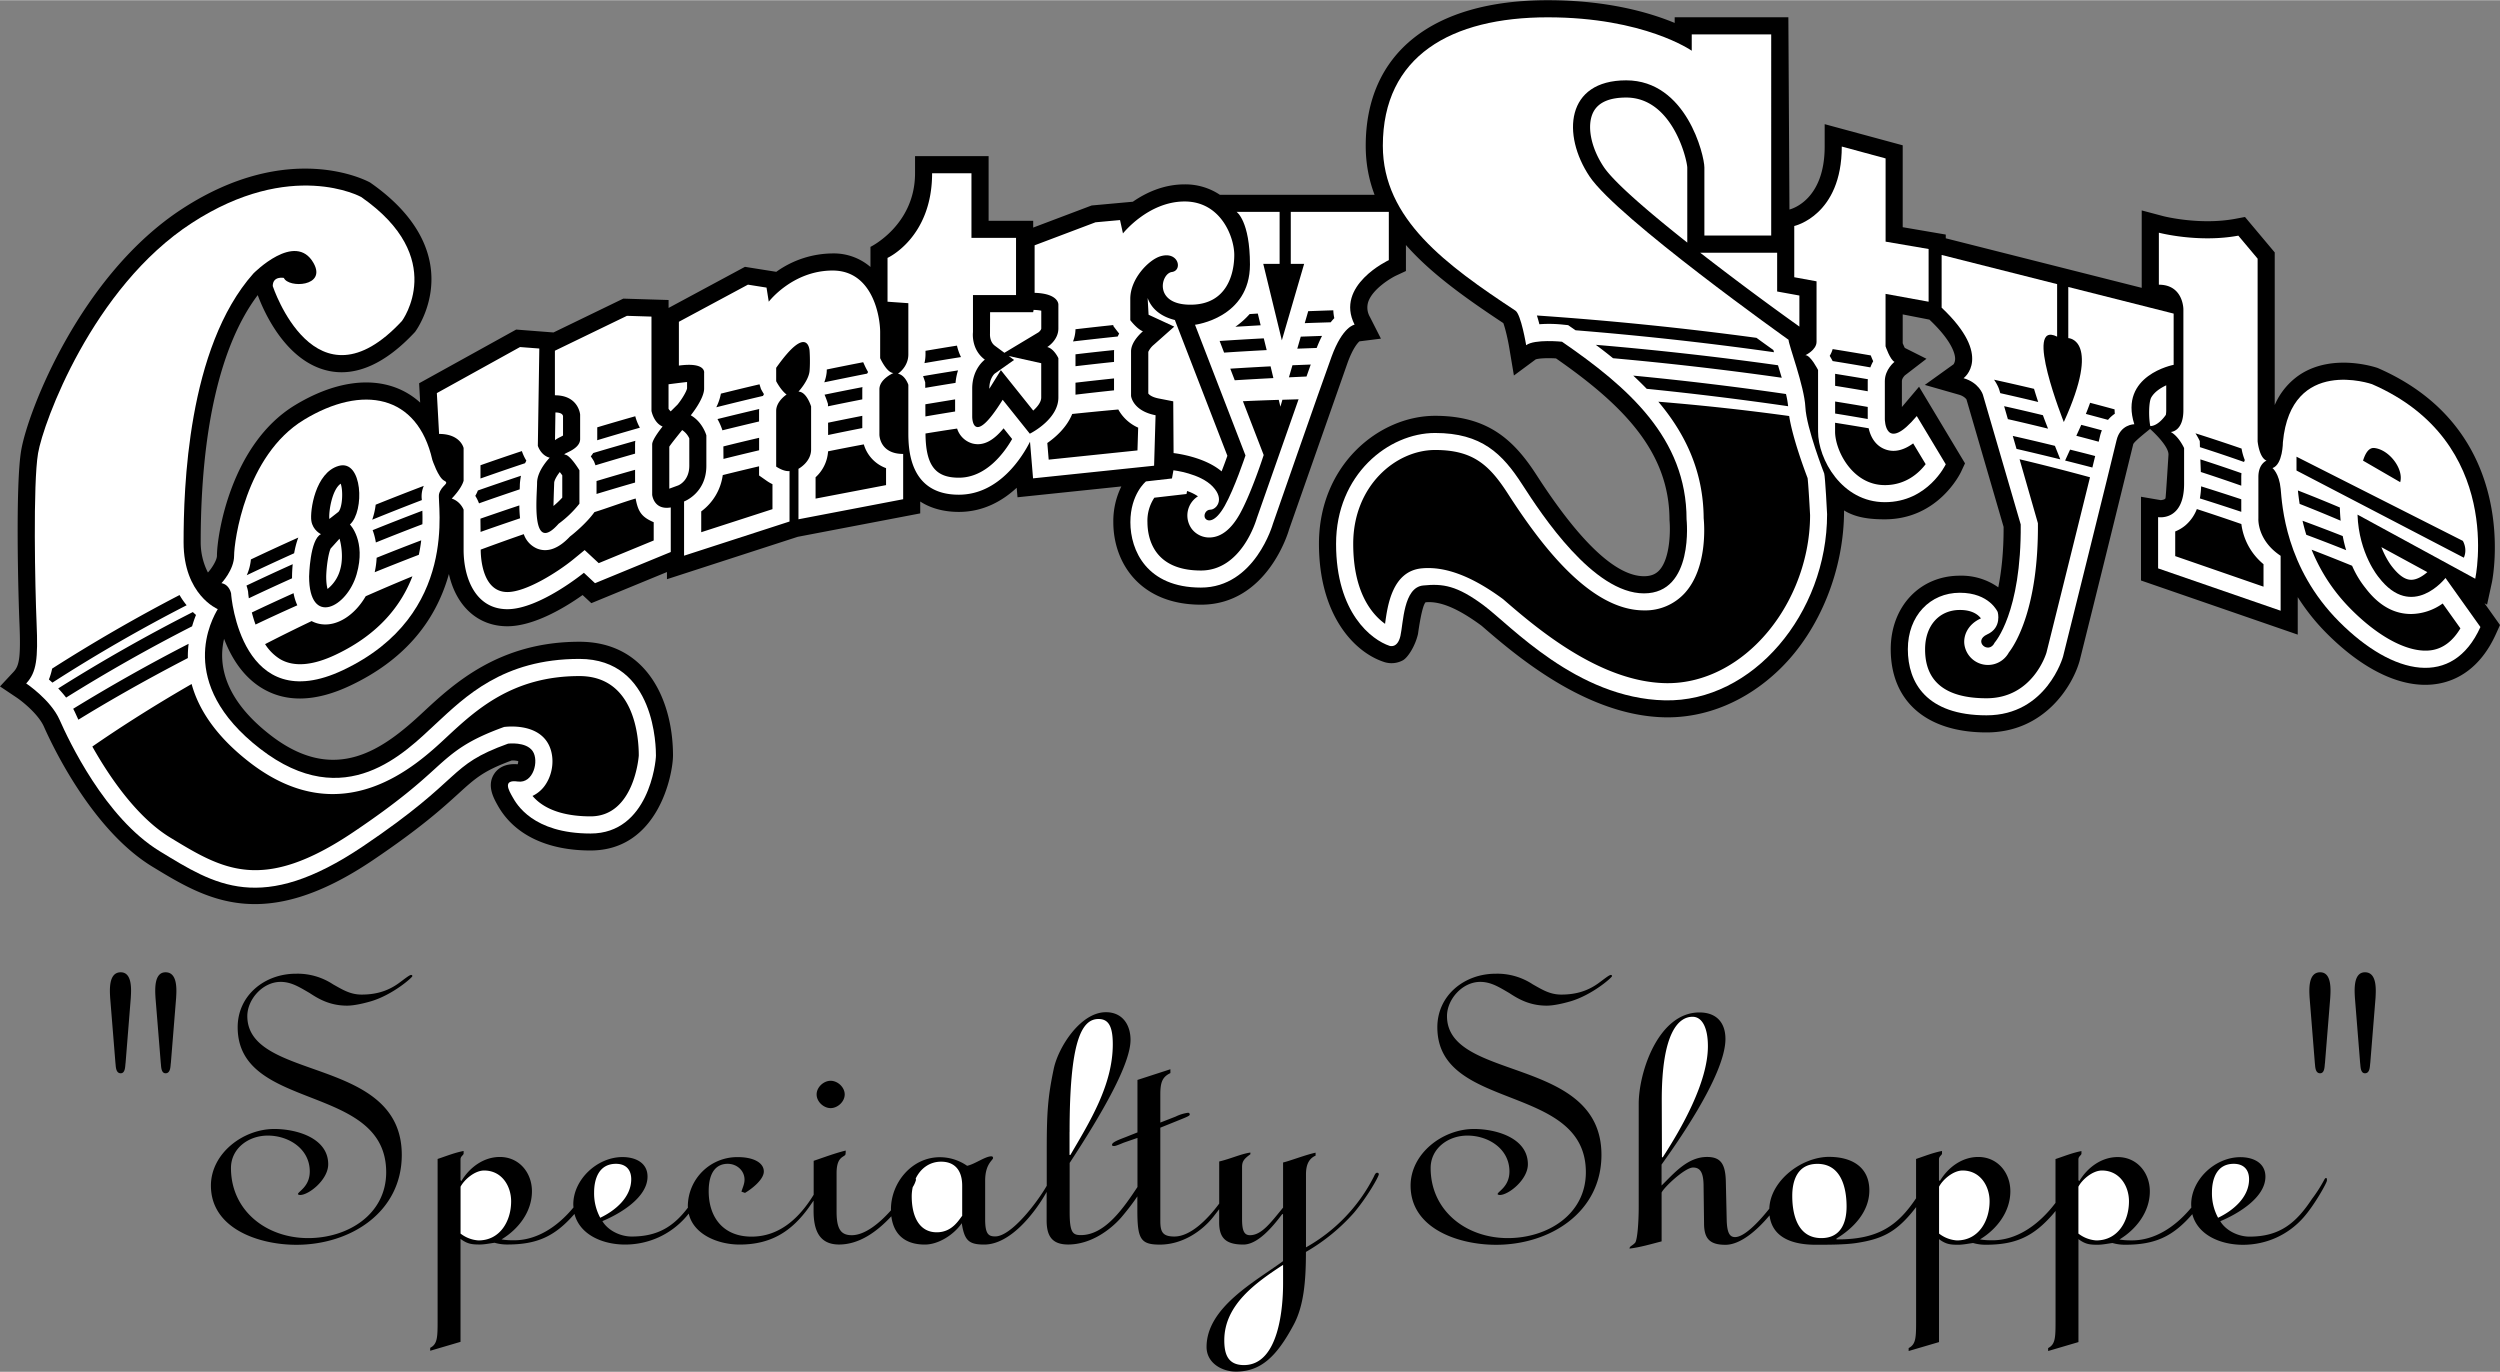
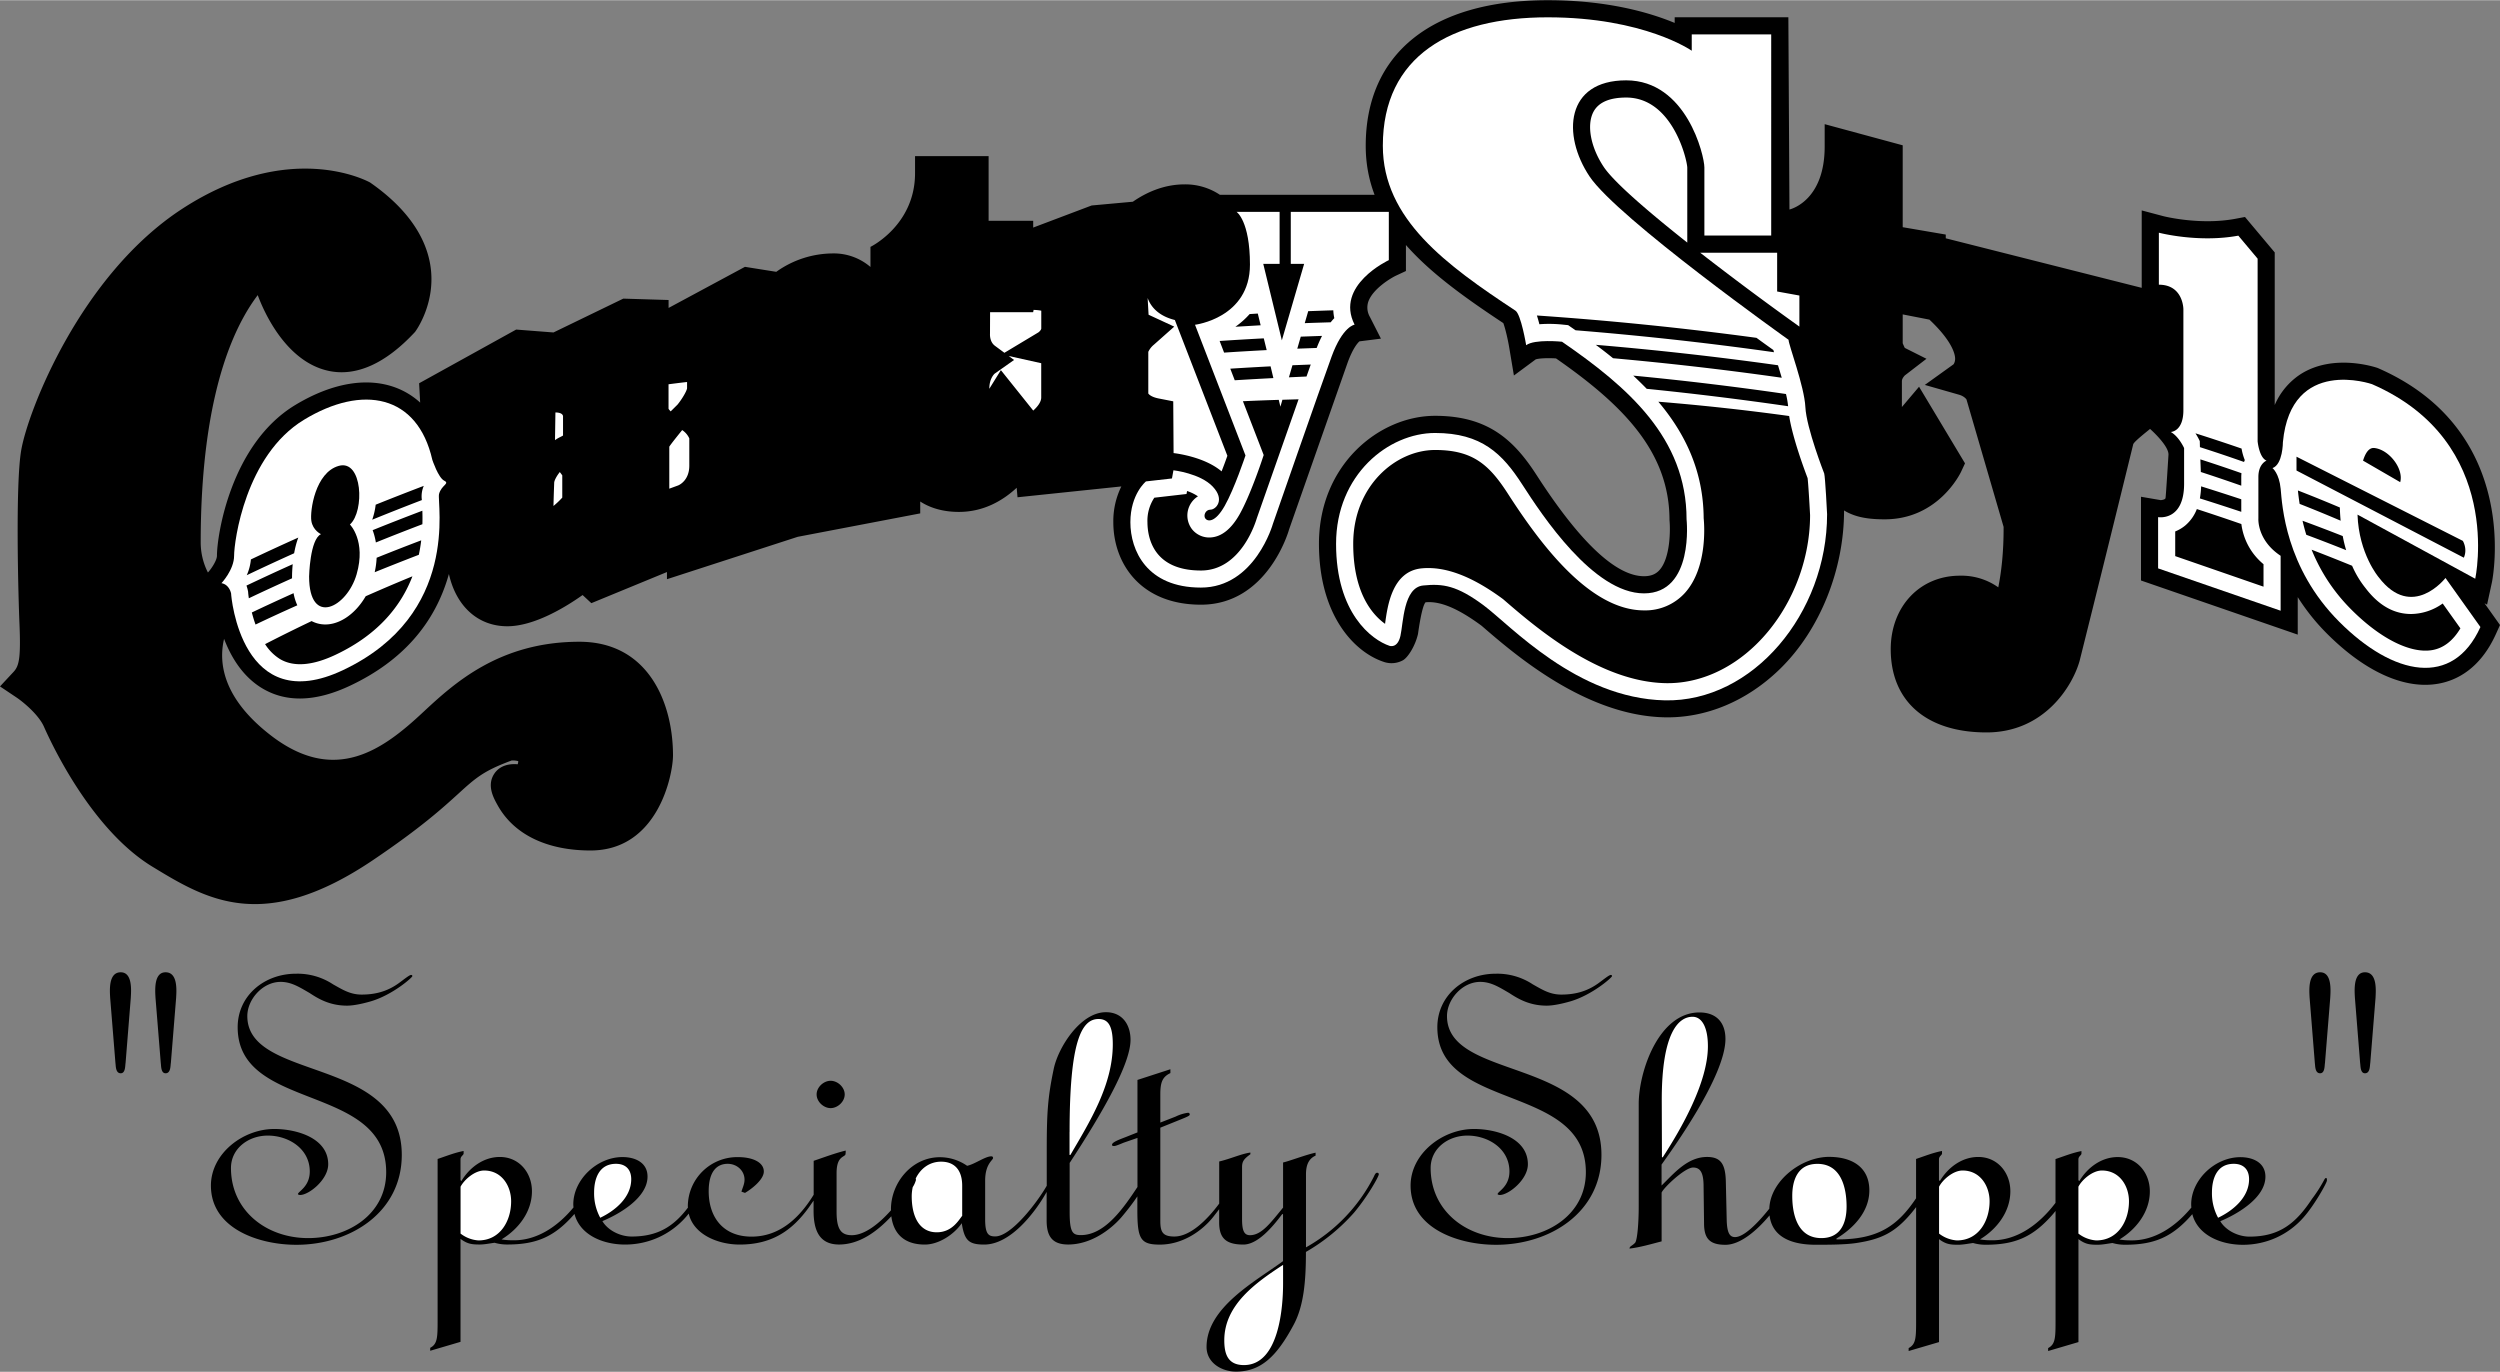
<svg xmlns="http://www.w3.org/2000/svg" width="2500" height="1372" viewBox="0 0 52.604 28.86">
  <rect x="0" y="0" width="52.604" height="28.86" fill="#808080" stroke="none" />
  <path d="M52.278 12.689l.054.029.102-.47c.007-.031.653-3.183-2.405-4.51-.038-.013-.925-.314-1.621.131a1.462 1.462 0 0 0-.544.649V5.307l-.626-.746-.206.039c-.75.139-1.508-.055-1.515-.057l-.452-.12v1.629L40.943 5.01h-.001v-.079l-.906-.155V3.053l-1.642-.445v.471c0 1.106-.672 1.308-.741 1.325L37.63.359h-2.392v.119C34.713.26 33.826 0 32.566 0c-2.433 0-3.829 1.117-3.829 3.063 0 .374.066.715.186 1.031h-3.255a1.31 1.31 0 0 0-.743-.219c-.443 0-.815.176-1.088.365l-.867.079-1.23.465v-.143h-.938v-1.36h-1.548v.36c0 1.093-.938 1.549-.938 1.549v.423a1.184 1.184 0 0 0-.796-.285 2.06 2.06 0 0 0-1.186.387l-.659-.105-1.607.865v-.167l-.953-.029-1.469.712-.785-.061-2.042 1.13.022.407a1.587 1.587 0 0 0-.451-.29c-.614-.261-1.39-.138-2.183.344-1.35.82-1.642 2.736-1.642 3.167 0 .102-.122.281-.19.354a1.394 1.394 0 0 1-.152-.636c0-2.37.417-4.162 1.2-5.201.117.317.576 1.394 1.486 1.593.589.129 1.211-.157 1.824-.818.019-.024.451-.617.321-1.41-.105-.641-.541-1.23-1.266-1.734-.068-.038-1.699-.91-3.949.55C1.698 5.776.588 8.64.446 9.471c-.125.729-.06 3.104-.036 3.654.029.71-.007.88-.122 1.005L0 14.439l.351.235c.12.081.457.349.574.613.285.642 1.107 2.231 2.282 2.945 1.131.688 2.33 1.419 4.639-.137 1.011-.682 1.469-1.099 1.803-1.403.355-.323.523-.476 1.118-.695a.473.473 0 0 1 .138.014.214.214 0 0 1-.012.066c-.273-.023-.417.089-.488.192-.17.248-.021.515.067.672.34.612 1.034.95 1.954.95 1.427 0 1.735-1.604 1.735-2.001 0-1.103-.516-2.391-1.97-2.391-1.691 0-2.646.886-3.286 1.48-.839.786-1.852 1.539-3.212.486-1.013-.784-1.095-1.53-.978-2.027.143.374.379.772.771 1.021.514.325 1.149.312 1.89-.04 1.088-.516 1.779-1.303 2.07-2.346.15.674.607 1.1 1.229 1.1.567 0 1.228-.404 1.584-.657l.184.171 1.591-.655v.151l2.751-.892 2.578-.493v-.25c.269.175.575.219.812.219.517 0 .92-.232 1.218-.508l.017.2 2.185-.228a1.654 1.654 0 0 0-.169.753c0 .863.57 1.735 1.844 1.735 1.398 0 1.844-1.542 1.855-1.586l1.232-3.51c.112-.305.212-.414.248-.445l.452-.057-.232-.457a.392.392 0 0 1-.035-.317c.091-.267.463-.494.585-.552l.208-.097v-.547c.525.597 1.251 1.115 2.049 1.643.037.096.093.324.126.524l.097.579.458-.339c.063-.023.25-.032.428-.021 1.436.998 2.388 1.982 2.388 3.404.019.186.022.791-.211 1.05-.051.056-.139.129-.325.129-.589 0-1.35-.716-2.26-2.127-.483-.749-1.032-1.248-2.137-1.248-1.175 0-2.443 1.03-2.443 2.693 0 1.499.739 2.276 1.359 2.483.048.018.22.069.406-.031.104-.056.26-.298.319-.555.018-.129.084-.587.159-.666.302-.03.679.124 1.181.495.703.609 2.186 1.888 3.844 1.925.877.02 1.743-.343 2.437-1.022.844-.825 1.345-2.099 1.344-3.331-.001-.021 0-.011 0 0 .242.149.526.187.857.187 1.122 0 1.588-.963 1.607-1.004l.081-.174-.967-1.612-.361.427v-.544c0-.064.067-.125.062-.121l.455-.35-.456-.229a1.427 1.427 0 0 1-.044-.098v-.607l.562.11c.481.453.542.73.541.824-.001.082-.038.119-.032.115l-.606.435.717.205c.124.035.161.106.159.098l.782 2.684c.002.531-.047.949-.112 1.272a1.337 1.337 0 0 0-.809-.245c-.842 0-1.454.651-1.454 1.547 0 1.097.753 1.751 2.016 1.751 1.218 0 1.812-.98 1.959-1.508a998.16 998.16 0 0 0 1.127-4.554c.014-.061.362-.325.354-.325 0 0 .403.354.388.548 0 0-.053.859-.062.908-.008.039-.107.042-.096.044l-.42-.072v1.762l3.298 1.139v-.789c.165.259.366.52.619.772.806.805 1.639 1.178 2.347 1.048.365-.066.87-.302 1.205-1.045l.085-.188-.326-.458zM3.595 22.364c-.01.054 0 .215-.111.215-.101 0-.092-.161-.101-.215l-.111-1.372c-.009-.161-.037-.538.212-.538.259 0 .231.377.222.538l-.111 1.372zM2.642 22.364c-.01.054 0 .215-.102.215-.111 0-.102-.161-.111-.215l-.111-1.372c-.009-.161-.037-.538.222-.538.249 0 .221.377.212.538l-.11 1.372zM8.649 20.51c-.037 0-.166.107-.268.18-.24.17-.489.233-.774.233-.24 0-.406-.108-.6-.216a1.353 1.353 0 0 0-.78-.223c-.664 0-1.226.46-1.226 1.126 0 1.782 3.125 1.17 3.125 3.051 0 .891-.811 1.386-1.641 1.386-.888 0-1.625-.584-1.625-1.474 0-.413.369-.683.774-.683.441 0 .884.278.884.755 0 .323-.249.422-.249.477 0 .009.028.018.046.018.185 0 .591-.323.591-.646 0-.558-.673-.743-1.134-.743-.663 0-1.334.519-1.334 1.192 0 .907 1.013 1.245 1.797 1.245 1.144 0 2.219-.688 2.219-1.892 0-2.086-3.25-1.538-3.25-2.921 0-.351.323-.719.701-.719.23 0 .405.117.608.233.198.132.438.267.789.267.147 0 .341-.045.498-.09.461-.135.876-.503.876-.53.001-.017-.008-.026-.027-.026zM28.977 24.672c-.037 0-.055.054-.073.09a3.544 3.544 0 0 1-1.424 1.48v-1.535c0-.162.037-.323.202-.395v-.062c-.184.036-.562.18-.684.206v.95c-.257.311-.449.58-.697.58-.128 0-.166-.107-.166-.341v-1.092c0-.117.037-.171.175-.27v-.036c-.193.027-.425.135-.656.188v.886c-.254.343-.609.693-.943.693-.25 0-.296-.099-.296-.332v-1.958l.379-.153c.203-.081.24-.099.24-.125s-.019-.036-.037-.036a.855.855 0 0 0-.259.08l-.323.126v-.593c0-.26.046-.368.212-.448v-.081l-.693.225v1.104l-.249.099c-.139.054-.286.107-.286.161 0 .019.009.027.046.027s.157-.054.203-.072l.286-.099v1.033c-.28.421-.675 1.012-1.19 1.012-.174 0-.237-.054-.237-.491v-1.027c.7-1.07 1.281-2.086 1.281-2.59 0-.315-.168-.582-.518-.582-.537 0-1.005.743-1.098 1.193-.129.611-.147.944-.147 1.744v.715c-.211.367-.751 1.066-1.084 1.066-.138 0-.212-.045-.212-.359v-.813c0-.358.166-.431.166-.477 0-.036-.027-.036-.037-.036-.129 0-.342.163-.508.199a1.007 1.007 0 0 0-.574-.181c-.592 0-1.029.539-1.029 1.096l.001.021c-.249.281-.555.524-.825.524-.22 0-.32-.116-.32-.492v-.814c0-.331.137-.331.183-.384.009-.019.009-.063.009-.091-.221.054-.434.135-.674.216v.714c-.287.468-.702.881-1.307.881-.595 0-.902-.405-.902-.955 0-.423.177-.577.4-.577.195 0 .354.145.354.333 0 .091-.038.162-.065.253l.075.026c.138-.081.396-.279.396-.45 0-.188-.222-.303-.547-.303a1.04 1.04 0 0 0-1.052 1.032l.002.031c-.296.39-.627.608-1.184.608-.239 0-.497-.126-.616-.324.368-.153.95-.495.95-.937 0-.297-.262-.411-.527-.411-.533 0-1.035.474-1.035.996 0 .022.003.043.004.064-.347.42-.783.691-1.248.691-.063 0-.164 0-.266-.019.357-.215.64-.582.64-1.013 0-.386-.265-.721-.676-.721-.349 0-.643.229-.808.506l-.019-.019v-.436c0-.07.065-.088.065-.124v-.053c-.186.035-.361.106-.547.168v3.372c0 .377 0 .521-.156.602v.062l.638-.188v-2.166c.147.108.239.118.404.118.092 0 .192-.019.312-.037a.947.947 0 0 0 .266.037c.631 0 1.005-.171 1.416-.644.112.438.591.645 1.065.645.491 0 .953-.208 1.277-.577.021-.023.041-.049.062-.075.102.447.626.652 1.07.652.657 0 1.09-.271 1.459-.784l.098-.141v.214c0 .394.11.71.536.71.431 0 .804-.276 1.1-.594.047.369.274.595.705.595.296 0 .62-.217.777-.45.056.364.148.45.472.45.552 0 1.058-.665 1.288-1.061l.026-.047v.601c0 .323.11.506.453.506.476 0 .887-.308 1.114-.566.146-.172.259-.322.342-.447v.286c0 .608.064.729.472.729.481 0 .888-.288 1.119-.576.048-.061.091-.116.13-.169v.274c0 .324.13.47.51.47.303 0 .614-.371.816-.64h.018v.989c-.577.424-1.609.972-1.609 1.806 0 .332.316.518.62.518.531 0 .861-.329 1.212-.984.213-.395.259-.915.259-1.534a4.05 4.05 0 0 0 1.011-.825c.294-.351.522-.763.522-.808.001-.024-.018-.033-.035-.033zM33.893 20.51c-.037 0-.166.107-.268.18-.24.17-.489.233-.775.233-.24 0-.406-.108-.599-.216a1.353 1.353 0 0 0-.78-.223c-.664 0-1.227.46-1.227 1.126 0 1.782 3.125 1.17 3.125 3.051 0 .891-.811 1.386-1.641 1.386-.888 0-1.625-.584-1.625-1.474 0-.413.368-.683.773-.683.442 0 .885.278.885.755 0 .323-.249.422-.249.477 0 .009.027.018.046.018.185 0 .591-.323.591-.646 0-.558-.674-.743-1.134-.743-.663 0-1.334.519-1.334 1.192 0 .907 1.013 1.245 1.797 1.245 1.144 0 2.219-.688 2.219-1.892 0-2.086-3.25-1.538-3.25-2.921 0-.351.322-.719.7-.719.23 0 .406.117.608.233.199.132.439.267.79.267.147 0 .341-.045.498-.09.461-.135.876-.503.876-.53.001-.017-.008-.026-.026-.026zM48.944 24.783c-.019 0-.028.018-.057.071a2.97 2.97 0 0 1-.24.37c-.333.504-.675.792-1.314.792-.238 0-.496-.126-.615-.324.367-.153.95-.495.95-.937 0-.297-.263-.411-.527-.411-.533 0-1.035.474-1.035.996 0 .022.002.043.004.064-.348.42-.783.691-1.248.691-.063 0-.165 0-.266-.019.356-.215.64-.582.64-1.013 0-.386-.265-.721-.677-.721-.348 0-.642.229-.807.506l-.019-.019v-.436c0-.07.064-.088.064-.124v-.053c-.185.035-.36.106-.546.168v.922c-.358.474-.824.787-1.323.787-.064 0-.165 0-.266-.019.356-.215.639-.582.639-1.013 0-.386-.264-.721-.676-.721-.349 0-.642.229-.807.506l-.019-.019v-.436c0-.07.064-.088.064-.124v-.053c-.185.035-.361.106-.546.168v.828c-.379.564-.786.872-1.675.864v-.018c.358-.216.692-.564.692-1.013 0-.493-.371-.705-.848-.705-.576 0-1.237.501-1.257 1.09-.243.306-.534.598-.72.598-.11 0-.166-.081-.176-.341l-.019-.833c-.009-.368-.11-.512-.395-.512-.414 0-.699.35-.957.601V24.5c.223-.315 1.344-1.86 1.344-2.643 0-.341-.186-.558-.548-.558-.86 0-1.277 1.25-1.277 1.924v2.165c0 .323-.027.683-.073.754-.064.072-.12.072-.12.126.222-.027.435-.09.675-.152V25.09c.037-.099.487-.528.662-.528.147 0 .221.099.221.395l.01.779c0 .322.119.452.45.452.324 0 .68-.321.928-.619.057.478.499.618.969.618.247 0 .613 0 .854-.036.536-.081.822-.224 1.173-.645.031-.038.061-.075.088-.111v2.364c0 .377 0 .521-.157.602v.062l.639-.188v-2.166c.146.108.238.118.403.118.092 0 .192-.019.312-.037a.955.955 0 0 0 .267.037c.632 0 1.006-.172 1.418-.647l.052-.064v2.283c0 .377 0 .521-.156.602v.062l.638-.188v-2.166c.146.108.238.118.403.118.092 0 .193-.019.312-.037a.947.947 0 0 0 .266.037c.631 0 1.005-.171 1.415-.644.112.438.591.645 1.065.645.491 0 .953-.208 1.276-.577.231-.261.491-.729.491-.774.001-.028.001-.054-.018-.054zM49.874 22.364c-.01.054 0 .215-.111.215-.102 0-.092-.161-.102-.215l-.11-1.372c-.009-.161-.037-.538.212-.538.259 0 .23.377.222.538l-.111 1.372zM48.921 22.364c-.01.054 0 .215-.102.215-.111 0-.102-.161-.111-.215l-.11-1.372c-.009-.161-.037-.538.222-.538.249 0 .221.377.212.538l-.111 1.372z" />
-   <path d="M12.191 13.86c-1.609 0-2.406.797-3.031 1.375s-1.89 1.906-3.687.515-1-2.75-.891-2.938c0 0-.719-.297-.719-1.406s.078-4.093 1.469-5.656c0 0 .883-.898 1.266-.219.281.5-.531.531-.625.312 0 0-.234-.047-.234.172 0 0 .891 2.703 2.719.734 0 0 .984-1.328-.859-2.609 0 0-1.469-.812-3.562.547S.91 8.891.801 9.532.738 12.36.77 13.11s0 1.031-.219 1.266c0 0 .516.344.703.766s.953 2.062 2.109 2.766 2.125 1.344 4.281-.109 1.75-1.688 3.047-2.156c0 0 .375-.047.516.156s.016.688-.312.641-.188.188-.109.328.422.766 1.641.766 1.375-1.5 1.375-1.641-.001-2.033-1.611-2.033z" fill="#fff" />
  <path d="M9.238 10.391c.047-.188.234-.219.109-.281s-.25-.438-.25-.438c-.312-1.375-1.468-1.593-2.702-.843s-1.469 2.562-1.469 2.859-.266.578-.266.578c.172.031.203.219.203.219 0 .062.219 2.625 2.359 1.609 2.464-1.168 1.969-3.515 2.016-3.703z" fill="#fff" />
  <path d="M6.754 11.235s-.172-.078-.203-.281.078-1.016.578-1.156.547.953.234 1.234c0 0 .344.344.141 1.047s-1 1.109-1 .047c0-.001.016-.782.25-.891z" />
-   <path d="M6.957 11.538c-.045.097-.088.368-.093.588 0 .134.015.214.028.262a.774.774 0 0 0 .266-.408c.073-.252.02-.537-.014-.65l-.187.208zM7.169 10.173c-.188.129-.256.606-.239.742l.191-.149c.083-.09.103-.435.048-.593zM13.723 10.407V9.345c0-.109.219-.375.219-.375-.188-.078-.234-.328-.234-.328V6.657l-.516-.016-1.516.734v.938c.5 0 .531.406.531.406v.516c0 .235-.422.312-.312.328s.297.328.297.328v.703a2.24 2.24 0 0 1-.438.422c-.594.672-.453-.594-.453-.859s.266-.531.266-.531c-.188-.047-.25-.25-.25-.25l.031-2.047-.406-.031-1.75.969.047.859c.453 0 .516.297.516.297v.688c-.047.172-.25.375-.25.375.188.062.25.234.25.234v.844c0 .594.25 1.25.922 1.25s1.609-.766 1.609-.766l.234.219 1.594-.656v-.938c-.36.062-.391-.266-.391-.266zM18.504 9.141v-.953c0-.219.297-.344.297-.344-.141 0-.281-.312-.281-.312v-.547c0-.328-.156-1.297-1-1.297s-1.344.656-1.344.656l-.047-.297-.391-.062-1.453.781v.922c.578-.078.531.156.531.156v.328c0 .219-.281.562-.281.562.25.141.328.422.328.422v.641c0 .578-.469.75-.469.75v1.141l2.219-.719V9.907c-.125.016-.281-.094-.281-.094V8.641c0-.203.219-.344.219-.344-.125-.094-.219-.281-.219-.281v-.281c.672-.953.703-.359.703-.359s.016.219 0 .422-.234.438-.234.438c.172 0 .266.312.266.312v.906c0 .265-.266.406-.266.406v1.062l2.203-.422v-.953c-.5 0-.5-.406-.5-.406zM24.926 4.235c-.766 0-1.297.672-1.297.672l-.062-.281-.516.047-1.281.484v1c.516.016.5.25.5.25v.5c0 .25-.234.391-.234.391.141.031.234.234.234.234v.828c0 .437-.527.724-.601.761l-.571-.714c-.641 1.031-.641.359-.641.359v-.594c0-.422.266-.609.266-.609-.297-.219-.25-.578-.25-.578v-.781h.906V5h-.938V3.641h-.828c0 1.359-.938 1.781-.938 1.781v.922l.438.031v1.078c0 .266-.219.406-.219.406.156.031.219.234.219.234v1c0 .344.016 1.312 1.062 1.312.859 0 1.35-.821 1.498-1.115l.064.771 2.547-.266.031-1.062c-.484-.094-.516-.406-.516-.406v-.938c0-.219.25-.422.25-.422-.125-.047-.266-.234-.266-.234v-.451c0-.422.385-.813.625-.891.391-.125.484.297.25.328s-.391.688.391.688.922-.672.922-1.047-.28-1.125-1.045-1.125z" fill="#fff" />
  <path d="M27.16 4.454v1.094h.281l-.469 1.609-.391-1.609h.344V4.454h-.905s.281.188.281 1.109c0 1.125-1.156 1.266-1.156 1.266l1.062 2.75s-.234.703-.438 1.062-.359.328-.406.266 0-.188.109-.188.312-.203.047-.484-.828-.344-.828-.344l-.031.172-.547.062s-.328.266-.328.859.344 1.375 1.484 1.375 1.516-1.344 1.516-1.344 1-2.875 1.234-3.516.484-.672.484-.672c-.421-.827.72-1.358.72-1.358V4.454H27.16z" fill="#fff" />
  <path d="M38.384 9.958s-.375-.958-.396-1.396-.354-1.312-.354-1.417c0 0-3.604-2.562-4.188-3.438-.583-.875-.5-2.021.771-2.021s1.646 1.583 1.646 1.833v1.433h1.406V.719h-1.672v.344s-1-.703-3.031-.703-3.469.812-3.469 2.703c0 1.544 1.336 2.51 2.79 3.469.118.077.226.727.226.727.18-.133.754-.073.754-.073 1.385.953 2.621 2.026 2.621 3.737 0 0 .167 1.558-.896 1.558s-2.146-1.646-2.562-2.292c-.417-.646-.854-1.083-1.834-1.083-.979 0-2.083.875-2.083 2.333s.75 2.021 1.125 2.146c0 0 .167.062.229-.208s.062-1.021.479-1.062c.417-.042.709 0 1.271.417.562.416 1.958 1.958 3.812 2 1.854.041 3.416-1.834 3.416-3.917.001-.002-.04-.794-.061-.857z" fill="#fff" />
-   <path d="M40.332 8.75c-.672.797-.672.063-.672.063v-.797c0-.25.203-.406.203-.406-.094-.047-.188-.328-.188-.328V6.179l.906.165V5.235l-.905-.155V3.329l-.922-.25c0 1.453-1 1.672-1 1.672v1.078l.469.086v1.273c0 .172-.234.281-.234.281.109 0 .266.312.266.312v1.297c0 .578.5 1.484 1.406 1.484s1.281-.797 1.281-.797l-.61-1.015z" fill="#fff" />
-   <path d="M43.52 6.034V7.11s.703.016-.094 1.766c0 0-.859-2.156-.141-1.797V5.974l-2.43-.614v1.109c1.094 1.031.461 1.484.461 1.484.328.094.406.344.406.344l.797 2.734c.016 1.859-.547 2.484-.547 2.484-.125.266-.469-.031-.156-.172s.219-.469.219-.469-.172-.406-.797-.406-1.094.484-1.094 1.188.391 1.391 1.656 1.391 1.609-1.234 1.609-1.234 1.047-4.203 1.125-4.547.375-.344.375-.344c-.328-1.031.828-1.25.828-1.25V6.594l-2.217-.56z" fill="#fff" />
  <path d="M47.52 10.907v-.875c0-.281.172-.344.172-.344-.156-.062-.188-.406-.188-.406V5.438l-.406-.484c-.844.156-1.672-.062-1.672-.062v1.094c.516 0 .516.516.516.516v2.125c0 .453-.266.458-.266.458.172.094.281.339.281.339v.75c0 .797-.547.703-.547.703v1.078l2.578.891V11.69c-.5-.33-.468-.783-.468-.783zM11.847 8.749v.411a1.02 1.02 0 0 1-.07.037.648.648 0 0 0-.099.06l.009-.583c.127.002.153.046.16.075zM11.646 10.642c.006-.259.012-.391.015-.485 0-.053.057-.152.118-.229.017.021.034.044.052.07v.468a1.77 1.77 0 0 1-.185.176zM14.457 8.034v.132c-.009.062-.106.227-.2.342l-.145.144c-.008-.011-.038-.038-.045-.057v-.514s.357-.046.39-.047zM14.271 10.209l-.188.069v-.883c.024-.046.271-.35.271-.35a.415.415 0 0 1 .15.175v.577c-.001.299-.2.399-.233.412zM21.739 6.564l.01-.048c.069.002.128.01.161.017v.374c0 .028-.042.07-.06.082l-.716.43-.197-.146c-.117-.085-.106-.243-.106-.253l.002-.456h.906zM20.817 8.176v-.004c0-.216.109-.312.113-.315l.407-.287-.112-.084.684.152v.722c0 .093-.075.191-.168.275l-.681-.851-.243.392zM24.721 6.729c-.321-.079-.5-.258-.573-.464l.02.353.54.25-.429.381a.435.435 0 0 0-.117.15v.876c.021.031.085.08.224.106l.301.059.007 1.089c.066.008.654.082 1.01.385a8.95 8.95 0 0 0 .122-.328l-1.105-2.857zM34.218 2.048c-.351 0-.581.1-.688.298-.148.278-.062.746.216 1.163.217.324.947.95 1.757 1.591V3.521c-.006-.173-.312-1.473-1.285-1.473zM37.394 6.129v-.815h-1.618a65.1 65.1 0 0 0 2.066 1.539l.02.015v-.654l-.468-.085z" fill="#fff" />
-   <path d="M45.246 8.961c-.034-.15-.038-.503.021-.604.068-.117.196-.199.314-.254v.521a.565.565 0 0 1-.008.101c-.061.088-.189.233-.327.236zM50.732 12.195c-.125-.001-.258-.093-.406-.285-.002-.003-.118-.146-.218-.402l.967.526c-.089.078-.218.163-.343.161z" fill="#fff" />
  <path d="M51.457 12.157s-.703.906-1.406-.016c0 0-.417-.488-.445-1.317l2.477 1.349s.625-2.879-2.172-4.094c0 0-1.703-.594-1.875 1.219 0 0 0 .469-.219.547 0 0 .141.109.172.438s.094 1.656 1.234 2.797 2.391 1.391 2.969.109l-.735-1.032z" fill="#fff" />
  <path d="M49.957 9.422c.312.031.625.438.547.719l-.782-.453c.049-.157.122-.276.235-.266zM49.295 11.275a37.656 37.656 0 0 0-.846-.322c.021.093.047.191.079.295.28.104.561.213.839.324a2.752 2.752 0 0 1-.072-.297zM17.161 10.038v.449l1.483-.284v-.357a.758.758 0 0 1-.468-.5c-.253.047-.504.096-.752.146a.806.806 0 0 1-.263.546zM12.552 10.117v.272c.267-.081.536-.161.811-.24v-.268c-.276.077-.546.157-.811.236zM25.27 12c.85 0 1.156-1.038 1.176-1.102l.878-2.501-.34.01-.042.146-.035-.144c-.253.008-.505.017-.754.029l.437 1.132-.041.123c-.01.03-.248.74-.466 1.125-.174.308-.378.471-.605.486a.462.462 0 0 1-.403-.182.476.476 0 0 1 .132-.683.922.922 0 0 0-.229-.112l-.012.063-.677.078a.874.874 0 0 0-.145.517c.002.306.111 1.015 1.126 1.015zM22.63 8.048V8.3c.269-.032.538-.062.811-.091v-.251c-.273.029-.544.059-.811.09zM20.176 10.047c.579 0 .962-.536 1.121-.814l-.18-.225c-.191.231-.41.389-.666.316a.473.473 0 0 1-.312-.311c-.224.033-.445.068-.665.104.005.669.203.93.702.93zM33.941 7.533c1.069.096 2.268.228 3.55.411l-.079-.263a69.64 69.64 0 0 0-3.834-.43c.123.091.244.185.363.282zM44.086 9.591c-.176-.047-.353-.091-.528-.135l-.105.23c.191.048.383.097.574.147l.059-.242zM39.3 8.228v-.212c0-.014.002-.027.003-.041-.232-.04-.462-.077-.689-.114v.253c.227.036.455.074.686.114zM42.431 9.441c.306.07.612.144.921.22l-.113-.284a46.95 46.95 0 0 0-.887-.209l.079.273zM4.124 12.935c-.021-.019-.044-.039-.066-.061a35.294 35.294 0 0 0-2.833 1.607c.057.06.113.124.166.193a35.203 35.203 0 0 1 2.651-1.5c.025-.087.053-.167.082-.239zM39.66 10.203c.449 0 .726-.265.859-.441l-.263-.437c-.167.122-.372.205-.586.126-.203-.074-.309-.256-.35-.444a57.496 57.496 0 0 0-.707-.116v.188c.001.392.361 1.124 1.047 1.124zM15.972 9.208c-.254.059-.504.119-.751.181l.002.263c.247-.062.497-.122.75-.182v-.262zM17.395 7.825a.823.823 0 0 1-.051.215c.297-.062.598-.123.901-.183l.021-.033a1.565 1.565 0 0 1-.075-.145l-.028-.062c-.258.05-.514.101-.766.153l-.002.055zM11.048 9.742l.027-.054a.98.98 0 0 1-.094-.201c-.298.099-.588.198-.871.298v.279c.306-.108.619-.216.938-.322zM45.982 11.052a.802.802 0 0 1-.212.126v.519l1.858.643v-.473a1.307 1.307 0 0 1-.466-.845 46.898 46.898 0 0 0-.937-.315.852.852 0 0 1-.243.345zM12.564 9.259c.296-.089.595-.177.9-.264a1.026 1.026 0 0 1-.097-.241c-.272.077-.539.155-.8.233v.247c0 .01-.002.017-.003.025zM12.508 10.771c-.161.226-.431.45-.515.514-.238.254-.473.342-.695.252a.508.508 0 0 1-.277-.302c-.31.107-.611.216-.906.325v.003c0 .148.027.89.562.89.395 0 1.057-.42 1.382-.684l.243-.199.296.275 1.157-.477v-.384c-.25-.108-.329-.216-.38-.499-.287.084-.591.201-.867.286zM1.103 14.359a33.428 33.428 0 0 1 2.824-1.628 1.589 1.589 0 0 1-.149-.215 34.665 34.665 0 0 0-2.681 1.548 1.302 1.302 0 0 1-.068.229l.074.066zM7.443 17.499c.968-.651 1.402-1.048 1.721-1.338.396-.361.675-.591 1.443-.869.099-.012.644-.063.896.301.165.238.162.611-.008.886a.678.678 0 0 1-.29.264c.298.351.815.43 1.221.43.924 0 1.015-1.27 1.015-1.281 0-.392-.09-1.671-1.25-1.671-1.409 0-2.179.715-2.792 1.284-.631.59-2.188 2.047-4.147.531-.73-.565-1.08-1.136-1.22-1.648-.873.503-1.569.956-2.089 1.316.362.643.939 1.489 1.639 1.915 1.106.673 1.936 1.178 3.861-.12zM16.055 8.326c.006-.012.012-.025.02-.037a1.26 1.26 0 0 1-.064-.111l-.03-.096c-.275.064-.545.13-.812.196a1.105 1.105 0 0 1-.097.287c.322-.081.65-.161.983-.239zM46.29 9.404c.31.1.531.173.928.312l.016-.04a1.135 1.135 0 0 1-.068-.242 42.318 42.318 0 0 0-.97-.321c.049.076.08.14.091.164l.003.127zM19.452 7.636c.254-.044.51-.086.769-.127a1.105 1.105 0 0 1-.085-.241c-.223.035-.443.072-.662.109v.076a.798.798 0 0 1-.022.183zM38.562 7.593c.262.042.526.086.793.133a.979.979 0 0 1 .06-.13 1.676 1.676 0 0 1-.051-.122c-.27-.046-.537-.091-.802-.133a.57.57 0 0 1-.062.142c.02.034.041.07.062.11zM23.518 7.076c.01-.021.02-.042.031-.061a5.663 5.663 0 0 1-.123-.16v-.02c-.268.028-.534.058-.796.088a.73.73 0 0 1-.052.257c.31-.036.623-.071.94-.104zM32.391 6.818a2.74 2.74 0 0 1 .514.01l.091.009.156.108c1.209.097 2.629.243 4.176.462l-.014-.047c-.087-.062-.208-.148-.355-.256a70.083 70.083 0 0 0-4.62-.47c.017.054.035.114.052.184zM28 6.777a.966.966 0 0 1 .076-.087.931.931 0 0 1-.021-.165c-.177.005-.353.012-.528.018l-.073.252c.18-.007.363-.012.546-.018zM46.315 10.229c-.003.09-.012.175-.026.254.29.091.58.185.871.282v-.264a55.19 55.19 0 0 0-.845-.272zM44.356 8.83a.688.688 0 0 1 .143-.129 1.498 1.498 0 0 1-.005-.092 49.05 49.05 0 0 0-.515-.138 4.736 4.736 0 0 1-.089.234l.466.125zM41.801 14.688c.969 0 1.252-.933 1.26-.961.008-.031.592-2.375.916-3.689a46.216 46.216 0 0 0-1.482-.379l.386 1.346c.015 1.781-.479 2.551-.612 2.72a.5.5 0 0 1-.935-.169c-.024-.177.063-.421.348-.549.012-.005-.002.002 0 0 .001-.002 0 .004 0 0-.044-.057-.159-.177-.442-.177-.438 0-.733.332-.733.827-.002.683.433 1.031 1.294 1.031zM51.186 13.673c.234-.043.43-.197.585-.456l-.373-.523a1.163 1.163 0 0 1-.667.221c-.249-.001-.605-.084-.954-.542a2.05 2.05 0 0 1-.285-.473 45.627 45.627 0 0 0-.852-.338c.163.402.421.846.837 1.261.615.616 1.253.933 1.709.85zM26.735 7.704c-.285.015-.567.031-.848.049l.094.244c.27-.017.541-.032.813-.046l-.059-.247zM39.3 8.558c-.231-.04-.459-.078-.686-.114v.253c.227.036.455.075.686.115v-.254zM37.58 8.286a66.366 66.366 0 0 0-3.214-.387c.098.091.192.184.284.278.915.092 1.914.212 2.975.366a1.944 1.944 0 0 0-.045-.257zM3.969 13.542a36.81 36.81 0 0 0-2.429 1.367c.015.028.03.057.043.086l.066.144c.56-.344 1.33-.792 2.304-1.297a2.075 2.075 0 0 1 .016-.3zM16.253 10.183a.825.825 0 0 1-.127-.075L15.972 10v-.193c-.258.061-.512.122-.764.185a1.14 1.14 0 0 1-.453.764v.438l1.499-.485v-.526zM42.089 8.268c.265.06.531.121.798.186a9.257 9.257 0 0 1-.088-.277 56 56 0 0 0-.841-.192c.072.104.104.19.11.213l.021.07zM29.144 13.122c.001-.003 0 .003 0 0 .052-.385.151-1.105.767-1.167.506-.05 1.075.174 1.717.648.109.082-.151-.131 0 0 .679.588 2.011 1.735 3.41 1.767.682.016 1.362-.274 1.917-.817.709-.692 1.132-1.717 1.132-2.72-.016-.305-.039-.67-.052-.777-.067-.176-.316-.844-.388-1.307a49.811 49.811 0 0 0-2.753-.301c.57.675.948 1.467.954 2.452.016.155.078 1.047-.394 1.571a1.124 1.124 0 0 1-.861.368c-1.147 0-2.185-1.401-2.865-2.456-.393-.609-.737-.919-1.531-.919-.828 0-1.723.755-1.723 1.974 0 1.037.405 1.493.67 1.684zM23.949 8.994a.886.886 0 0 1-.418-.382c-.327.029-.65.061-.97.094-.114.282-.347.488-.524.611l.029.35 1.868-.194.015-.479zM19.471 8.502l.001.256c.207-.036.415-.07.625-.104v-.255l-.626.103zM25.994 6.871l.532-.031-.06-.247-.172.011a1.705 1.705 0 0 1-.3.267zM48.388 10.598c.29.114.578.232.863.354a3.761 3.761 0 0 1-.014-.194l-.003-.084a30.685 30.685 0 0 0-.882-.358c.007.077.019.173.036.282zM27.297 7.332l.408-.015c.037-.095.074-.179.113-.254l-.448.016-.073.253zM18.144 8.745c-.243.048-.483.096-.72.145l.001.259c.237-.05.478-.099.719-.146v-.258zM25.757 7.415c.296-.02.595-.037.896-.053l-.061-.247c-.312.016-.622.035-.929.055l.094.245zM42.249 8.815c.281.063.563.131.845.2l-.002-.006a9.885 9.885 0 0 1-.106-.277 43.41 43.41 0 0 0-.816-.19l.079.273zM46.309 9.927a37 37 0 0 1 .851.288v-.184c0-.027.002-.054.004-.079a36.575 36.575 0 0 0-.865-.291l.01.266zM22.63 7.453v.248c.269-.031.538-.062.811-.09v-.22l.002-.03c-.274.028-.546.058-.814.09l.001.002zM43.689 9.165c.157.041.313.082.471.125l.024-.103a.847.847 0 0 1 .043-.137c-.145-.039-.289-.078-.434-.115-.025.059-.104.23-.104.23zM27.121 7.935l.37-.017.089-.252-.385.015-.074.254zM10.055 10.316a.748.748 0 0 1-.054.113.83.83 0 0 1 .078.158c.279-.1.565-.197.856-.295l.003-.071c0-.066.01-.141.024-.215-.31.104-.613.207-.907.31zM10.928 10.63a76.88 76.88 0 0 0-.819.279l.003.279c.271-.097.549-.191.831-.287a2.652 2.652 0 0 1-.015-.271zM17.422 8.496v.049c.238-.05.479-.098.722-.146v-.211c0-.016.002-.031.004-.047-.27.052-.536.105-.798.159.03.069.055.141.072.196zM19.468 8.041l.001.116c.211-.036.423-.071.637-.105.009-.097.027-.185.053-.263-.248.039-.493.079-.736.121.018.048.035.099.045.131zM15.201 9.05c.254-.063.512-.125.771-.186v-.223c0-.014.002-.026.003-.039-.298.069-.589.14-.878.211.052.092.086.181.104.237zM12.431 9.598c.023.033.046.068.069.108l.03.08c.273-.083.55-.165.833-.245v-.197c0-.016 0-.04.006-.073-.302.085-.598.171-.887.257a.63.63 0 0 1-.051.07zM6.159 11.867c-.339.152-.663.303-.973.45a.774.774 0 0 1 .035.133c.001.031.007.078.015.134.29-.138.594-.278.909-.42a3.052 3.052 0 0 1 .014-.297zM8.917 10.219c-.352.134-.689.266-1.012.396a1.47 1.47 0 0 1-.073.316 52.04 52.04 0 0 1 1.045-.413.552.552 0 0 1 .04-.299zM6.277 11.307c-.347.155-.68.309-.998.46a1.04 1.04 0 0 1-.087.332c.316-.151.65-.306.997-.462.021-.116.049-.228.088-.33zM7.695 12.541c-.227.393-.594.637-.938.588a.611.611 0 0 1-.2-.065 35.92 35.92 0 0 0-.979.485.987.987 0 0 0 .315.315c.288.17.685.139 1.176-.095.923-.438 1.383-1.058 1.609-1.647-.339.139-.665.279-.983.419zM8.887 10.742c-.364.138-.712.274-1.046.409.028.075.052.162.068.259.316-.128.643-.256.979-.384a4.402 4.402 0 0 0-.001-.284zM6.177 12.477c-.304.137-.597.272-.878.406.021.081.046.167.078.254.28-.134.574-.269.879-.405a1.05 1.05 0 0 1-.079-.255zM7.934 11.728l-.009.004a1.748 1.748 0 0 1-.041.304c.301-.122.61-.244.929-.367a3.31 3.31 0 0 0 .05-.304c-.322.122-.633.244-.929.363zM51.843 11.73l-3.521-1.834v-.291l3.5 1.771c-.001-.001.104.166.021.354zM17.478 23.312c.147 0 .296-.135.296-.288 0-.152-.148-.287-.296-.287s-.295.135-.295.287c0 .153.147.288.295.288z" />
  <path d="M22.506 23.812c0-1.888.245-2.375.608-2.375.2 0 .301.135.301.531 0 .854-.482 1.627-.892 2.329h-.018v-.485zM10.068 26.096a.69.69 0 0 1-.377-.144v-.986c.074-.144.294-.341.496-.341.376 0 .568.332.568.646.001.412-.229.825-.687.825zM12.501 25.088c0-.288.102-.604.46-.604.211 0 .321.126.321.324 0 .379-.331.658-.652.811a1.075 1.075 0 0 1-.129-.531zM20.247 25.577c-.073.089-.212.348-.536.348-.361 0-.527-.321-.527-.758 0-.065.008-.13.021-.192a.537.537 0 0 0 .068-.15.098.098 0 0 0-.005-.032c.101-.208.288-.354.535-.354.259 0 .443.151.443.507v.631zM26.998 27.005c0 .458-.073 1.714-.824 1.714-.339 0-.413-.233-.413-.521 0-.745.66-1.211 1.237-1.588v.395zM35.614 21.39c.194 0 .323.215.323.62 0 .755-.553 1.725-.95 2.336h-.017l-.004-1.204c0-1.437.361-1.752.648-1.752zM37.712 25.159c0-.323.109-.674.53-.674.494 0 .613.494.613.898 0 .323-.11.664-.531.664-.494 0-.612-.484-.612-.888zM41.177 26.096a.686.686 0 0 1-.376-.144v-.986c.073-.144.293-.341.495-.341.376 0 .568.332.568.646 0 .412-.229.825-.687.825zM44.109 26.096a.69.69 0 0 1-.376-.144v-.986c.073-.144.294-.341.495-.341.376 0 .569.332.569.646.001.412-.229.825-.688.825zM46.543 25.088c0-.288.101-.604.459-.604.211 0 .322.126.322.324 0 .379-.331.658-.652.811a1.075 1.075 0 0 1-.129-.531z" fill="#fff" />
</svg>